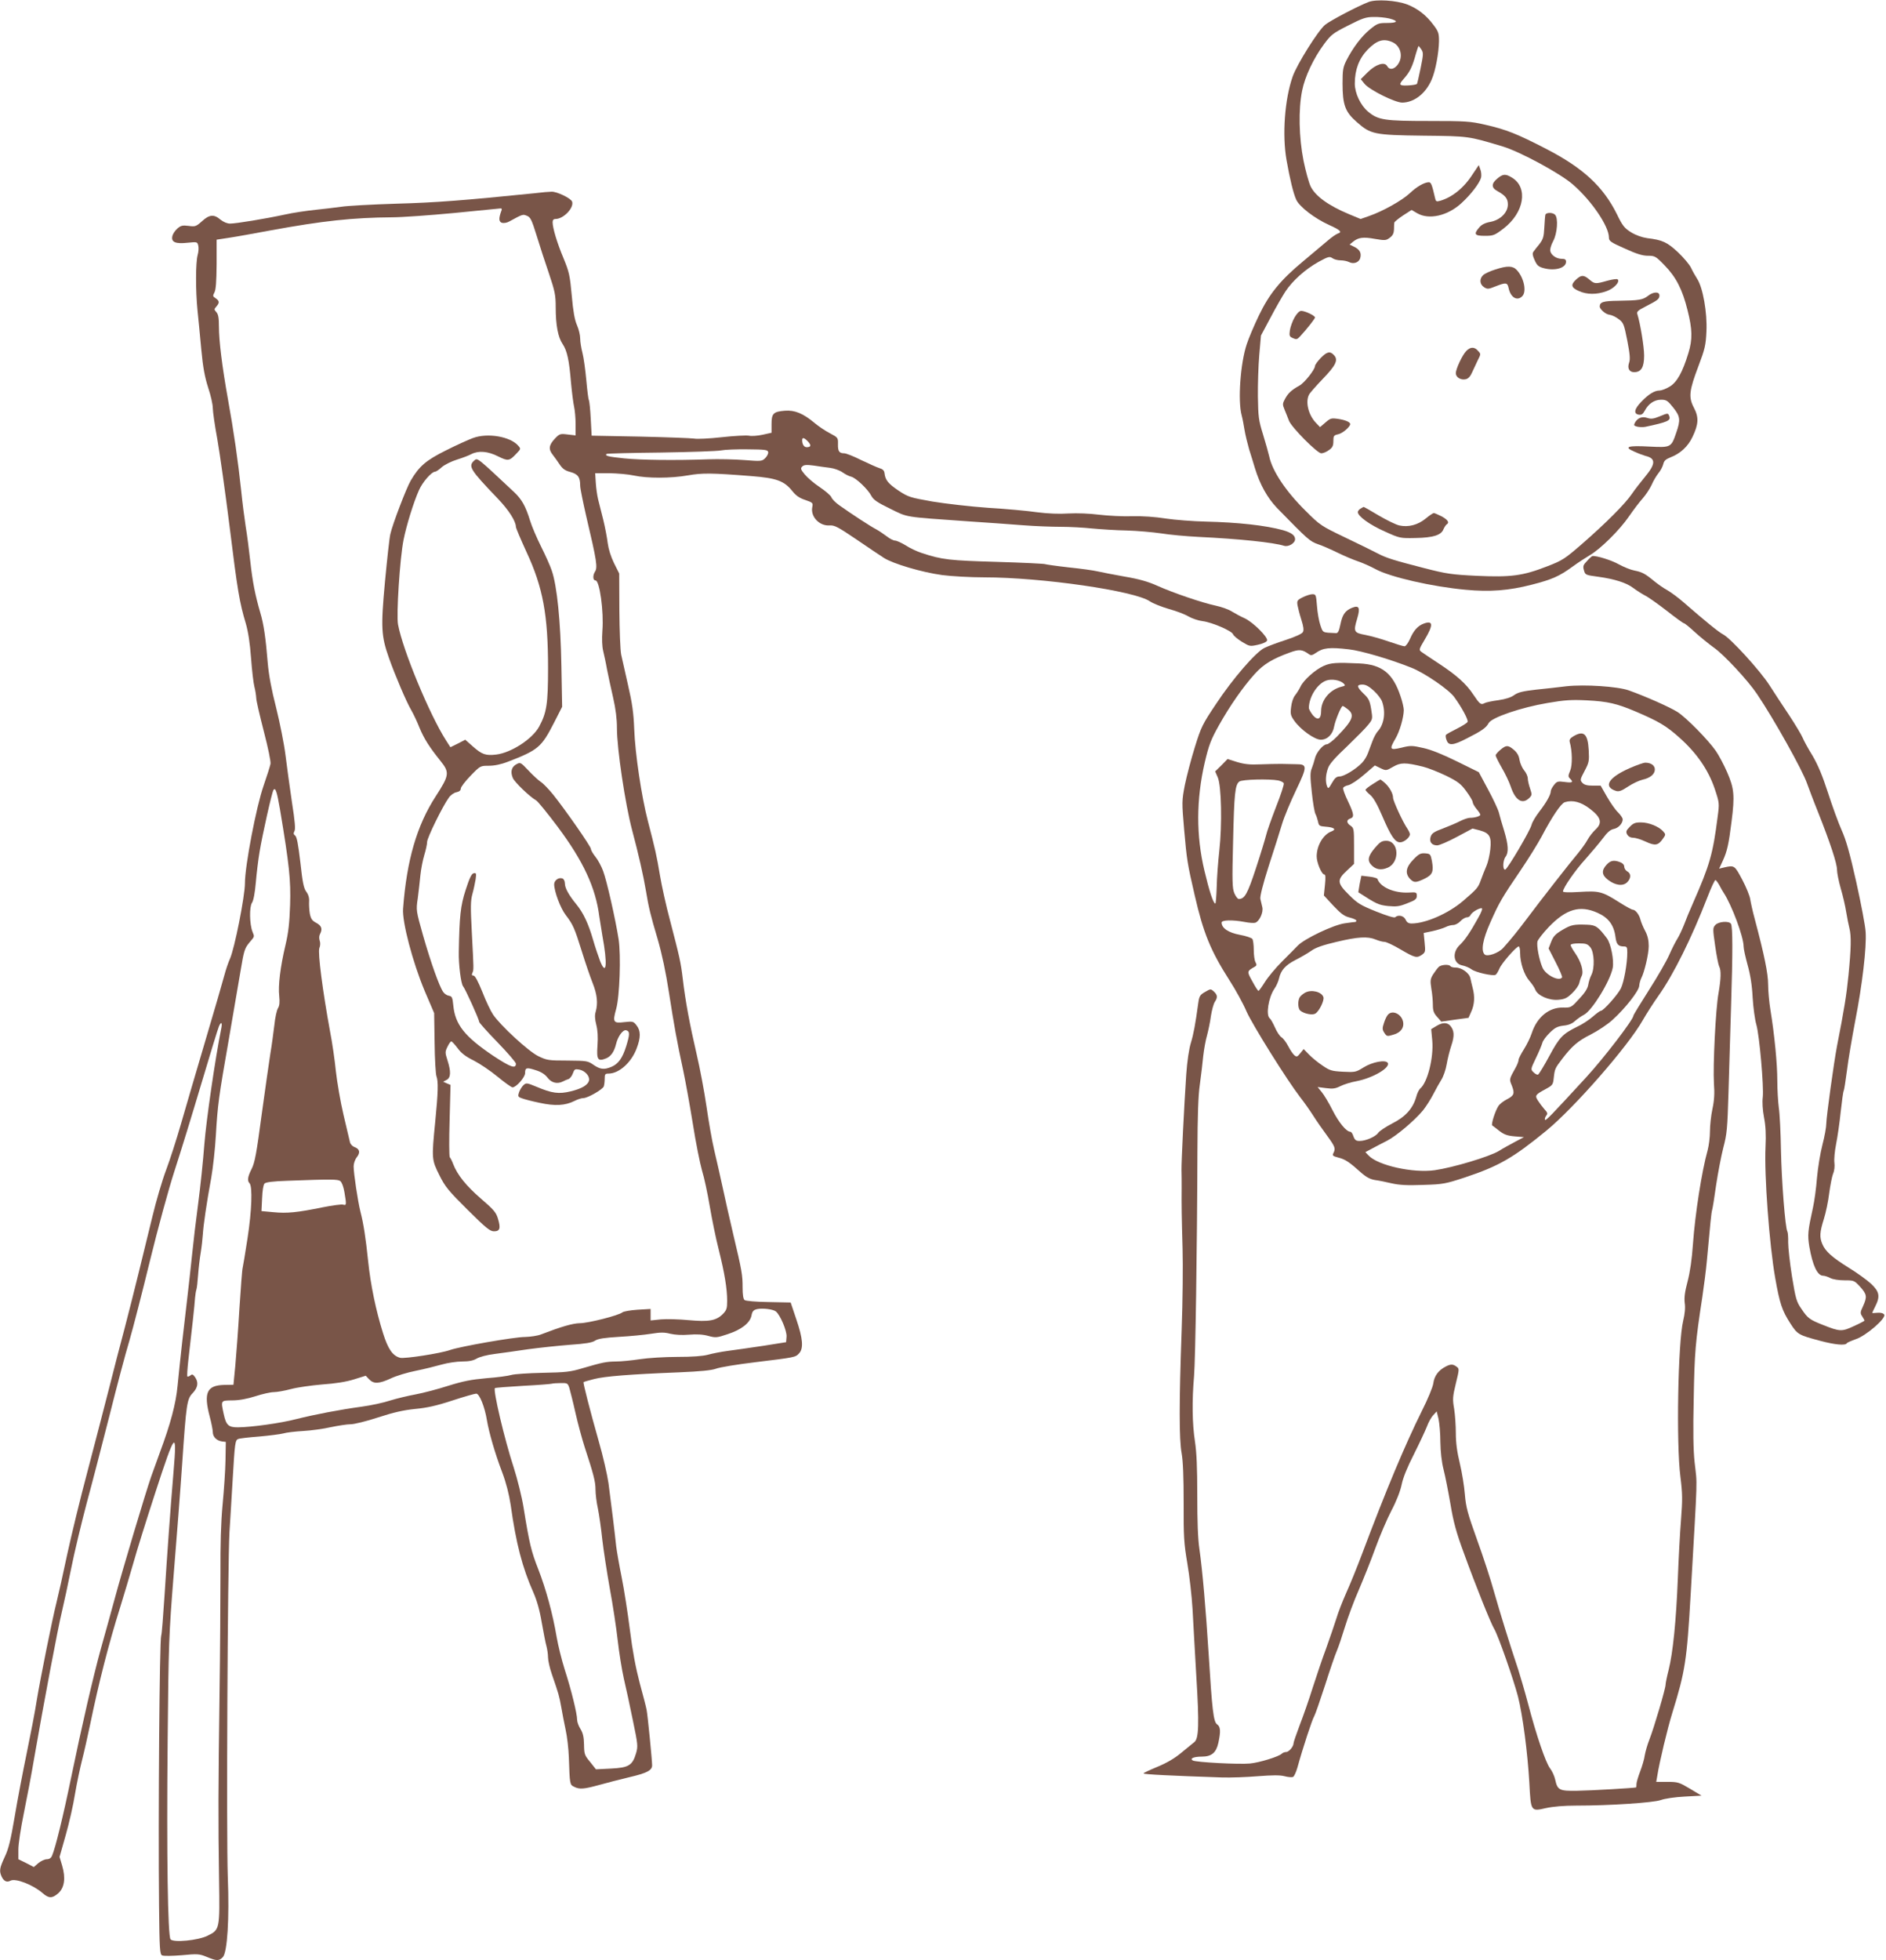
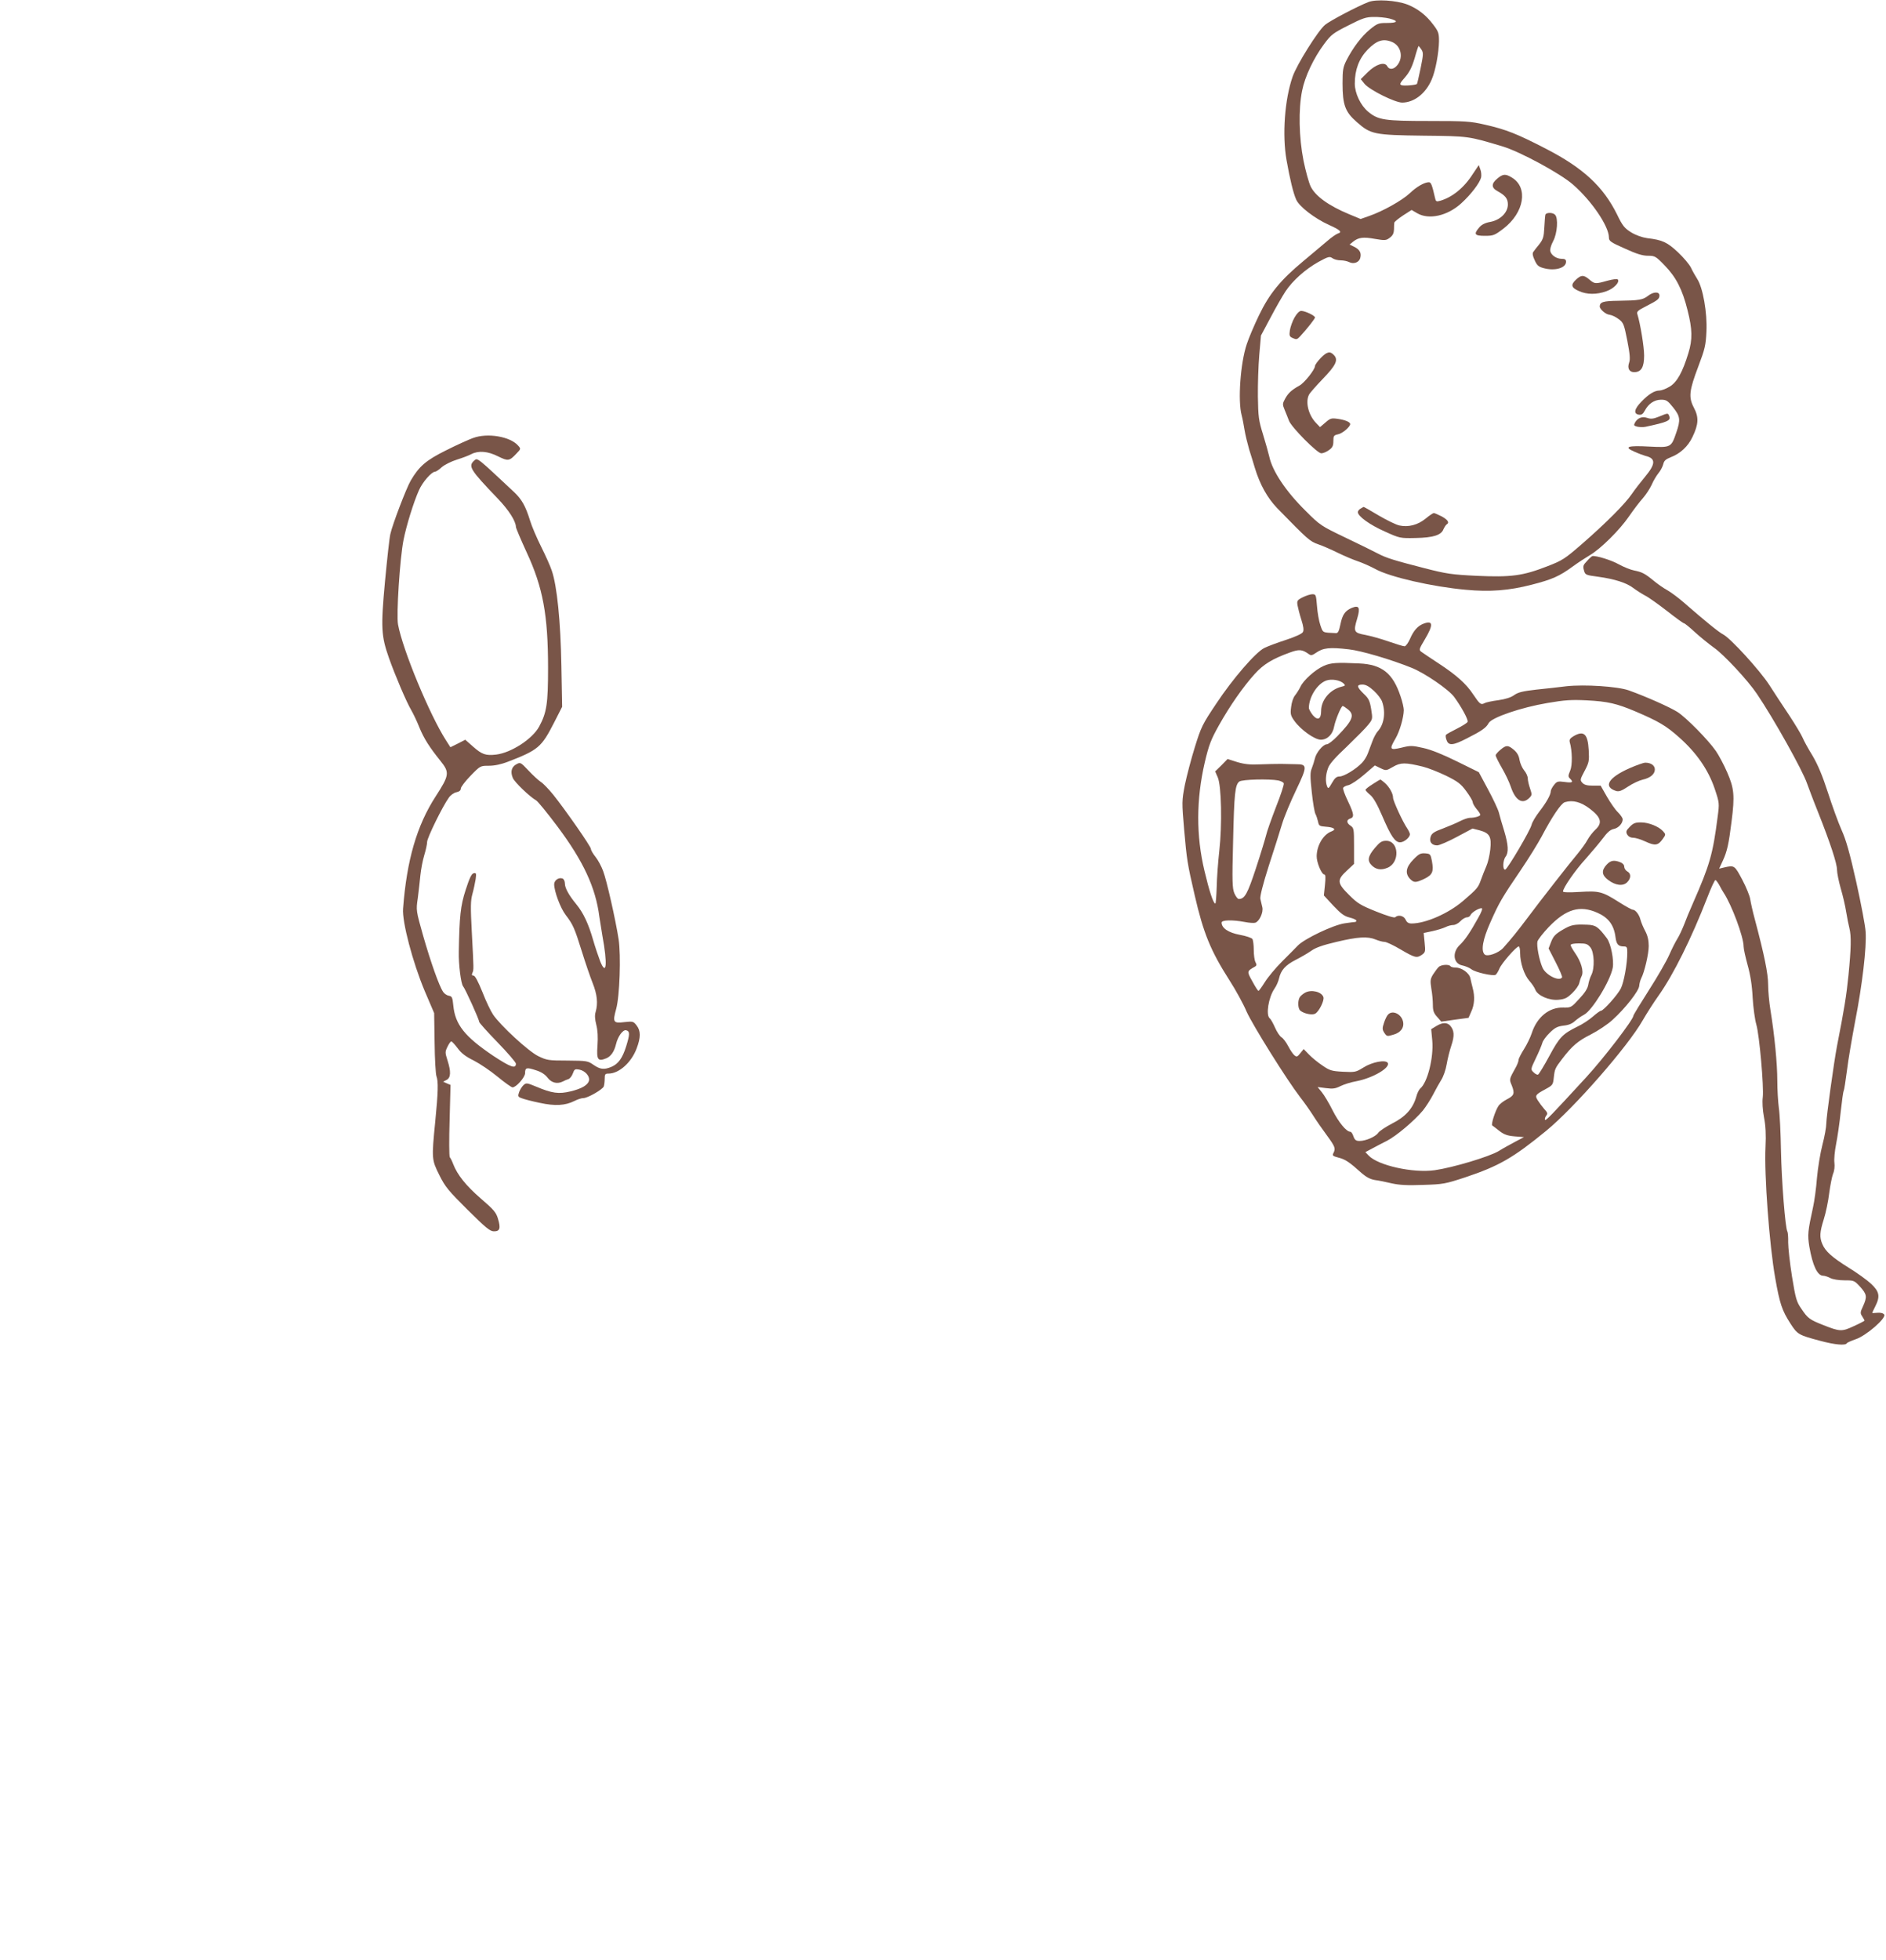
<svg xmlns="http://www.w3.org/2000/svg" version="1.0" width="1232pt" height="1280pt" viewBox="0 0 1232 1280" preserveAspectRatio="xMidYMid meet">
  <g transform="translate(0,1280) scale(0.1,-0.1)" fill="#795548" stroke="none">
    <path d="M8940 12787 c-73 -28 -251 -122 -284 -149 -46 -38 -184 -258 -212 -338 -52 -149 -69 -380 -40 -545 22 -124 44 -216 63 -258 20 -46 120 -123 215 -166 74 -33 88 -47 57 -56 -11 -4 -42 -25 -68 -48 -27 -23 -97 -82 -156 -131 -151 -125 -223 -214 -291 -355 -31 -64 -67 -149 -80 -189 -41 -122 -59 -369 -33 -464 6 -22 14 -66 19 -97 5 -31 19 -87 30 -126 12 -38 29 -92 37 -120 33 -109 82 -196 145 -262 201 -206 214 -218 269 -237 30 -10 88 -36 129 -56 41 -20 100 -45 130 -55 30 -10 82 -33 115 -51 95 -52 370 -115 590 -135 158 -15 283 -5 430 33 134 34 183 56 270 120 33 24 82 56 109 72 71 41 196 165 257 254 29 42 69 95 90 118 20 23 46 62 58 88 11 26 32 61 45 77 13 15 27 42 31 58 5 22 15 32 48 45 63 24 114 71 143 133 40 83 42 129 9 191 -36 69 -31 111 30 272 42 111 48 136 52 226 6 121 -23 287 -61 344 -12 19 -31 52 -40 72 -10 21 -48 66 -85 101 -70 65 -100 80 -201 92 -34 5 -74 19 -105 38 -43 27 -56 42 -92 117 -91 183 -221 303 -463 428 -192 99 -260 126 -400 158 -96 22 -127 24 -366 24 -289 0 -331 6 -396 60 -50 41 -88 121 -88 184 0 91 28 164 84 222 60 61 102 74 159 50 58 -24 76 -99 36 -150 -24 -31 -54 -34 -68 -7 -17 30 -75 11 -128 -42 l-44 -44 26 -32 c35 -40 198 -121 245 -121 78 1 153 59 192 150 25 56 47 176 48 252 0 51 -4 63 -36 105 -48 65 -105 108 -172 134 -72 27 -203 35 -252 16z m136 -108 c62 -16 55 -29 -16 -29 -55 0 -63 -3 -111 -42 -55 -45 -111 -119 -154 -203 -22 -44 -25 -63 -25 -149 0 -141 17 -187 93 -253 91 -80 112 -85 437 -89 295 -3 292 -3 515 -70 114 -34 378 -177 460 -249 123 -107 235 -273 235 -346 0 -23 11 -31 104 -72 76 -35 116 -47 151 -47 45 0 51 -3 109 -63 74 -76 116 -156 150 -294 31 -123 33 -189 5 -279 -38 -125 -75 -191 -123 -219 -23 -14 -53 -25 -65 -25 -33 0 -71 -23 -119 -73 -47 -48 -53 -80 -15 -85 16 -2 26 5 37 26 24 46 63 72 107 72 34 0 43 -6 79 -51 46 -58 49 -80 20 -164 -33 -97 -35 -98 -175 -91 -143 8 -171 -2 -99 -33 26 -12 59 -24 73 -28 68 -16 67 -52 -2 -135 -29 -35 -68 -85 -87 -113 -43 -64 -171 -192 -326 -327 -113 -98 -128 -108 -230 -147 -157 -61 -234 -71 -456 -61 -165 8 -199 13 -343 50 -198 51 -248 66 -305 96 -25 13 -119 60 -210 103 -161 77 -167 81 -261 175 -129 127 -218 260 -238 356 -6 25 -24 90 -41 145 -28 90 -31 114 -33 245 -1 80 3 202 9 272 l11 127 63 118 c34 65 78 141 97 170 47 71 130 145 216 193 64 35 73 37 91 24 11 -8 35 -14 54 -14 18 0 42 -5 54 -11 30 -16 67 -3 74 28 8 32 -4 54 -41 72 l-29 14 23 19 c35 28 67 32 143 18 65 -11 72 -11 97 8 19 14 26 29 27 53 0 19 1 39 2 45 1 6 27 27 57 47 l56 36 36 -21 c76 -45 198 -18 288 64 63 57 121 133 130 169 3 14 1 38 -5 53 l-10 28 -39 -58 c-57 -90 -134 -152 -213 -175 -25 -7 -29 -5 -34 19 -19 84 -26 102 -40 102 -29 0 -80 -29 -125 -72 -50 -47 -175 -117 -264 -148 l-57 -20 -77 32 c-132 55 -220 118 -250 182 -11 23 -32 98 -46 167 -30 152 -34 335 -9 457 18 92 75 212 144 305 46 62 59 71 158 121 92 47 115 55 165 55 32 1 78 -4 103 -10z m209 -202 c14 -22 13 -33 -5 -122 -11 -54 -22 -100 -24 -103 -8 -8 -86 -14 -101 -8 -14 5 -10 14 23 51 29 34 45 65 63 125 12 44 24 80 26 80 1 0 9 -11 18 -23z" />
    <path d="M9781 11634 c-40 -33 -40 -60 1 -82 51 -28 68 -49 68 -87 0 -53 -50 -102 -115 -114 -34 -6 -57 -18 -72 -36 -38 -44 -31 -55 36 -55 56 0 64 3 123 48 135 104 162 267 55 332 -42 26 -59 25 -96 -6z" />
    <path d="M10095 11398 c-2 -7 -5 -45 -7 -84 -3 -61 -8 -77 -33 -109 -17 -20 -34 -43 -39 -50 -7 -9 -4 -27 9 -54 15 -34 25 -43 59 -52 73 -20 146 1 146 42 0 14 -7 19 -28 19 -34 0 -68 22 -75 50 -3 12 5 40 19 66 27 50 34 150 12 172 -16 16 -58 15 -63 0z" />
-     <path d="M9767 11040 c-32 -10 -67 -26 -78 -36 -26 -24 -24 -60 5 -79 22 -14 28 -14 75 5 69 27 78 26 86 -12 13 -61 56 -86 89 -52 30 30 11 121 -36 171 -26 28 -62 29 -141 3z" />
-     <path d="M10296 10975 c-37 -34 -33 -53 17 -75 52 -24 117 -25 182 -1 48 17 89 60 72 77 -4 4 -34 0 -67 -9 -78 -22 -83 -22 -118 8 -37 31 -52 31 -86 0z" />
+     <path d="M10296 10975 c-37 -34 -33 -53 17 -75 52 -24 117 -25 182 -1 48 17 89 60 72 77 -4 4 -34 0 -67 -9 -78 -22 -83 -22 -118 8 -37 31 -52 31 -86 0" />
    <path d="M10765 10868 c-34 -26 -58 -30 -193 -32 -99 -1 -121 -8 -122 -37 0 -18 39 -52 63 -54 16 -2 43 -15 61 -29 31 -23 35 -33 56 -140 17 -87 20 -122 12 -144 -13 -37 1 -62 33 -62 46 0 65 32 65 108 0 58 -25 209 -44 270 -6 17 3 25 56 52 78 40 88 48 88 71 0 26 -40 25 -75 -3z" />
    <path d="M8457 10728 c-14 -24 -27 -61 -31 -84 -5 -37 -3 -42 20 -52 22 -10 28 -9 47 12 46 50 97 115 97 123 0 12 -65 43 -90 43 -12 0 -28 -16 -43 -42z" />
-     <path d="M9579 10509 c-26 -26 -69 -117 -69 -146 0 -27 33 -47 66 -39 16 4 30 20 40 44 9 20 26 56 37 79 21 41 21 42 2 62 -23 27 -49 27 -76 0z" />
    <path d="M8627 10462 c-20 -21 -37 -44 -37 -52 -1 -24 -69 -110 -102 -128 -51 -28 -73 -49 -93 -85 -18 -33 -18 -38 -3 -74 9 -21 21 -52 28 -70 16 -43 185 -213 211 -213 12 0 34 9 50 21 23 16 29 28 29 58 0 35 3 39 30 45 29 5 80 49 80 67 0 13 -32 27 -81 34 -42 6 -49 4 -81 -24 l-35 -30 -26 27 c-50 52 -71 137 -46 185 6 12 47 58 90 103 85 88 102 123 74 154 -26 29 -46 25 -88 -18z" />
    <path d="M10838 10080 c-37 -15 -53 -17 -77 -9 -34 12 -64 0 -81 -31 -9 -17 -7 -20 15 -26 14 -3 38 -4 53 -1 146 31 168 41 156 70 -8 21 -8 21 -66 -3z" />
    <path d="M8888 9479 c-10 -5 -18 -16 -18 -23 0 -27 78 -83 175 -126 99 -45 101 -45 202 -43 115 2 168 19 182 57 6 13 15 27 20 31 21 12 10 30 -31 53 -24 12 -47 22 -52 22 -5 0 -29 -16 -53 -36 -51 -42 -114 -58 -172 -45 -20 4 -80 33 -133 64 -53 32 -98 57 -100 57 -1 0 -11 -5 -20 -11z" />
-     <path d="M3500 11539 c-474 -48 -653 -62 -910 -69 -162 -5 -324 -14 -360 -20 -36 -5 -112 -14 -169 -20 -57 -6 -147 -19 -200 -31 -130 -28 -319 -59 -358 -59 -19 0 -43 10 -63 26 -42 36 -72 34 -121 -11 -38 -34 -44 -36 -87 -30 -40 5 -51 2 -73 -17 -15 -13 -30 -35 -33 -50 -9 -39 20 -52 100 -43 61 6 63 6 69 -18 4 -14 2 -42 -4 -63 -13 -48 -14 -226 -1 -359 6 -55 17 -171 25 -258 11 -118 23 -180 45 -249 17 -50 30 -109 30 -132 0 -22 13 -115 30 -206 16 -91 52 -347 80 -570 51 -415 65 -496 106 -632 15 -52 27 -128 34 -226 6 -81 16 -165 22 -187 6 -22 11 -56 12 -75 1 -19 24 -117 50 -218 27 -104 46 -195 43 -210 -3 -15 -23 -79 -45 -142 -48 -137 -122 -524 -122 -637 0 -85 -68 -428 -98 -494 -11 -24 -27 -72 -36 -106 -9 -35 -65 -228 -125 -430 -60 -203 -132 -448 -160 -546 -28 -97 -71 -231 -96 -297 -25 -66 -65 -202 -89 -302 -25 -101 -65 -266 -90 -368 -25 -102 -66 -264 -91 -360 -26 -96 -73 -278 -105 -405 -32 -126 -95 -367 -139 -535 -45 -168 -104 -411 -132 -540 -27 -129 -59 -270 -70 -314 -28 -111 -105 -494 -129 -639 -10 -67 -40 -221 -65 -342 -25 -121 -61 -308 -79 -417 -26 -153 -40 -211 -65 -263 -34 -73 -37 -92 -20 -129 14 -30 34 -39 58 -26 33 17 147 -27 209 -81 41 -36 63 -36 103 -1 40 36 49 99 25 180 l-17 57 40 141 c22 77 50 199 61 270 12 71 33 170 46 221 13 50 37 157 54 238 53 258 120 522 195 760 24 77 62 205 85 285 22 80 88 290 146 468 129 396 141 409 118 137 -22 -261 -42 -544 -59 -810 -9 -137 -18 -257 -22 -265 -11 -28 -20 -1171 -14 -1768 3 -278 5 -313 20 -320 9 -5 66 -4 128 1 104 10 115 9 164 -11 64 -27 81 -27 105 -1 29 32 43 250 32 524 -10 264 -1 2037 11 2250 5 83 15 238 21 345 14 239 16 257 37 264 9 4 71 11 137 16 67 6 137 15 156 20 19 6 78 13 130 16 52 3 134 14 181 25 48 10 106 19 129 19 24 0 105 20 181 45 101 33 164 47 241 55 76 7 140 21 243 55 76 25 147 45 156 45 21 0 56 -87 70 -175 14 -81 52 -214 100 -340 26 -69 44 -141 55 -212 35 -251 76 -409 149 -573 22 -50 41 -116 54 -195 12 -66 25 -136 31 -155 5 -19 10 -52 10 -72 0 -20 11 -70 25 -110 45 -130 48 -142 61 -213 6 -38 20 -106 29 -150 10 -44 19 -125 21 -180 6 -177 6 -178 34 -192 36 -18 63 -16 165 12 49 14 137 36 194 50 117 27 151 45 151 78 0 32 -29 327 -36 362 -3 17 -23 95 -45 175 -26 99 -47 209 -64 346 -14 110 -38 266 -54 345 -16 79 -32 171 -36 204 -7 70 -31 268 -50 410 -8 55 -36 179 -64 275 -56 197 -103 381 -99 385 2 2 32 11 68 20 69 18 229 31 555 44 142 6 213 13 243 24 23 9 138 28 255 42 262 32 263 32 287 58 30 32 25 96 -18 222 l-37 110 -144 3 c-83 1 -150 7 -157 13 -9 7 -13 36 -13 82 0 82 -4 107 -61 347 -23 96 -54 236 -70 310 -16 74 -41 184 -55 243 -14 59 -36 186 -50 283 -14 96 -43 251 -65 344 -43 185 -73 343 -90 490 -13 108 -20 138 -83 380 -26 96 -55 229 -66 295 -21 127 -31 170 -79 355 -41 158 -83 437 -89 600 -4 104 -13 169 -40 285 -19 83 -39 173 -45 200 -6 28 -11 158 -12 290 l-1 240 -34 68 c-21 43 -36 92 -41 130 -4 34 -17 103 -29 152 -13 50 -28 110 -34 135 -6 25 -13 73 -15 108 l-4 62 94 0 c51 -1 122 -7 158 -15 87 -19 244 -19 355 1 92 16 151 16 415 -5 163 -13 213 -31 267 -99 23 -29 47 -45 84 -57 49 -17 51 -19 45 -47 -12 -62 47 -124 114 -119 32 2 54 -10 174 -91 75 -51 156 -106 180 -121 59 -38 248 -94 380 -112 61 -8 184 -15 275 -15 374 0 985 -88 1083 -157 21 -14 77 -36 125 -50 48 -13 105 -35 128 -49 23 -13 64 -27 91 -30 63 -8 192 -64 199 -86 3 -9 29 -31 58 -49 50 -30 52 -31 105 -19 29 6 56 18 59 27 8 21 -92 121 -147 146 -25 11 -62 31 -83 44 -20 13 -67 30 -105 38 -89 19 -280 84 -382 130 -60 27 -119 44 -214 60 -72 13 -151 28 -176 34 -25 6 -110 18 -189 26 -80 9 -149 19 -153 21 -5 3 -147 10 -316 15 -311 9 -358 14 -491 58 -31 10 -78 32 -105 50 -28 17 -59 31 -69 31 -11 0 -36 13 -56 29 -20 15 -51 36 -68 45 -34 17 -167 104 -241 157 -24 17 -47 40 -51 52 -4 11 -39 41 -76 66 -38 25 -82 63 -99 84 -26 32 -28 39 -15 51 11 11 28 12 74 6 33 -5 81 -12 107 -15 26 -3 62 -16 81 -29 18 -13 44 -26 58 -29 31 -8 109 -82 131 -125 14 -26 39 -43 123 -84 119 -58 82 -52 505 -82 124 -8 288 -20 365 -26 77 -6 187 -10 245 -10 58 0 150 -5 205 -11 55 -5 156 -12 225 -13 69 -2 170 -11 225 -19 55 -9 165 -19 245 -23 269 -13 487 -36 558 -58 29 -9 72 17 72 43 0 25 -24 43 -79 59 -113 31 -291 51 -506 56 -82 2 -199 11 -260 20 -69 11 -151 17 -220 15 -60 -2 -157 3 -215 10 -64 8 -142 11 -200 8 -61 -4 -134 -1 -205 8 -60 9 -204 22 -320 29 -115 8 -279 27 -364 41 -146 26 -157 29 -221 71 -68 46 -87 69 -92 114 -2 18 -12 27 -33 33 -16 5 -70 29 -120 53 -49 25 -99 44 -110 44 -33 0 -42 13 -41 59 1 43 0 44 -53 72 -29 15 -74 45 -100 67 -75 63 -130 85 -194 80 -75 -6 -87 -18 -87 -87 l0 -57 -59 -13 c-32 -7 -73 -10 -89 -6 -17 3 -96 -1 -177 -10 -80 -9 -161 -13 -181 -9 -19 3 -178 9 -352 13 l-317 6 -6 111 c-3 61 -9 115 -12 121 -4 6 -11 65 -17 131 -6 66 -17 146 -25 177 -8 31 -15 73 -15 95 0 21 -9 60 -21 87 -15 34 -25 90 -34 193 -12 132 -17 154 -54 244 -42 100 -71 197 -71 235 0 14 6 21 19 21 53 0 123 75 108 114 -9 22 -101 66 -134 64 -15 0 -62 -4 -103 -9z m-225 -116 c-18 -49 -17 -71 4 -78 12 -3 33 0 48 9 88 48 88 48 115 37 23 -9 31 -25 63 -128 20 -65 56 -177 81 -249 39 -116 44 -141 44 -221 0 -115 15 -195 45 -239 29 -43 43 -104 55 -253 6 -64 15 -134 20 -156 5 -22 10 -73 10 -114 l0 -74 -52 6 c-49 6 -53 5 -85 -29 -38 -41 -41 -68 -12 -104 11 -14 31 -42 45 -63 19 -28 35 -40 70 -49 50 -14 64 -34 64 -90 0 -17 18 -105 39 -197 70 -296 76 -337 57 -365 -15 -24 -13 -56 4 -56 27 0 55 -204 45 -328 -4 -55 -2 -103 5 -132 6 -25 18 -79 25 -120 8 -41 26 -124 40 -185 17 -74 25 -139 25 -200 0 -134 54 -495 99 -665 42 -157 74 -298 91 -400 17 -103 29 -155 76 -312 28 -97 53 -214 74 -350 33 -212 51 -314 94 -513 14 -66 42 -221 62 -344 19 -122 47 -260 60 -305 14 -44 36 -148 50 -231 14 -82 40 -211 59 -285 39 -156 55 -256 55 -335 0 -49 -4 -60 -28 -85 -44 -44 -92 -52 -224 -40 -62 6 -143 8 -180 5 l-68 -7 0 37 0 38 -85 -5 c-47 -3 -91 -11 -99 -17 -23 -20 -224 -71 -279 -71 -47 -1 -122 -23 -252 -73 -22 -9 -70 -16 -106 -17 -70 0 -423 -62 -489 -85 -61 -22 -296 -58 -326 -51 -49 13 -79 56 -112 161 -47 150 -81 315 -97 468 -16 154 -30 246 -51 327 -17 69 -44 249 -44 294 0 19 9 45 21 60 24 31 19 53 -15 66 -14 5 -28 20 -30 32 -3 13 -22 93 -42 178 -20 85 -42 214 -50 285 -7 72 -24 189 -38 260 -48 262 -81 514 -70 544 7 16 7 37 2 50 -4 13 -4 30 2 41 18 34 11 55 -24 74 -27 14 -35 26 -42 59 -4 23 -6 59 -5 79 2 24 -4 46 -18 65 -17 22 -25 62 -39 192 -14 118 -23 167 -34 175 -11 8 -12 15 -5 28 8 12 4 63 -16 190 -14 95 -33 233 -42 306 -9 74 -37 213 -61 310 -31 120 -48 214 -55 292 -13 162 -26 254 -49 330 -33 114 -50 198 -65 334 -8 73 -21 175 -30 227 -8 52 -22 159 -30 239 -20 188 -48 384 -86 593 -38 213 -59 381 -59 476 0 55 -4 79 -17 93 -15 17 -15 19 0 36 22 25 21 37 -4 54 -20 13 -20 16 -8 39 9 17 13 69 14 184 l0 160 85 13 c47 7 168 29 270 48 339 62 534 83 793 85 61 0 243 13 402 28 160 16 296 29 304 30 9 1 11 -5 6 -16z m2003 -1506 c23 -25 20 -37 -9 -37 -17 0 -29 19 -29 46 0 20 13 17 38 -9z m-260 -69 c2 -9 -7 -27 -19 -39 -21 -21 -26 -22 -138 -13 -64 5 -168 7 -231 5 -219 -8 -446 -5 -553 6 -104 11 -127 16 -115 29 3 3 163 7 354 9 192 3 369 9 394 14 25 5 103 8 175 7 113 -1 130 -3 133 -18z m-3189 -2333 c61 -365 71 -461 66 -623 -4 -119 -11 -182 -30 -262 -34 -143 -49 -267 -41 -334 4 -41 2 -62 -8 -79 -8 -12 -19 -62 -24 -112 -6 -49 -17 -133 -26 -185 -8 -52 -34 -232 -57 -400 -33 -250 -45 -313 -65 -352 -26 -51 -30 -78 -14 -94 20 -20 15 -178 -13 -359 -15 -99 -30 -186 -32 -194 -3 -7 -12 -126 -21 -265 -8 -138 -21 -307 -27 -374 l-12 -124 -62 -1 c-112 -3 -134 -51 -93 -207 11 -41 20 -87 20 -101 0 -31 25 -56 60 -61 l25 -3 -2 -120 c-1 -66 -10 -196 -19 -290 -11 -118 -15 -257 -14 -455 0 -157 -2 -512 -6 -790 -8 -594 -9 -814 -3 -1200 5 -329 5 -330 -76 -370 -61 -30 -222 -46 -241 -23 -18 21 -26 550 -19 1287 6 654 8 697 40 1101 19 231 44 554 55 718 27 394 31 422 69 461 34 36 39 70 15 104 -13 18 -19 21 -30 11 -8 -6 -17 -9 -20 -7 -3 3 0 50 6 104 22 188 42 369 44 409 2 22 6 47 9 55 3 8 8 51 11 95 3 44 11 109 17 145 6 36 12 90 14 120 4 63 24 202 55 370 11 63 25 187 30 276 12 201 18 247 85 629 29 171 64 373 77 449 21 127 26 143 55 179 38 45 36 38 22 74 -19 49 -21 161 -3 188 10 15 19 64 25 132 5 59 16 151 25 203 18 109 80 386 90 401 13 21 23 -9 43 -126z m-383 -1427 c-41 -204 -98 -598 -111 -758 -8 -107 -26 -280 -40 -385 -14 -104 -32 -255 -40 -335 -8 -80 -24 -221 -35 -315 -21 -174 -40 -343 -60 -543 -11 -118 -46 -249 -116 -437 -20 -55 -45 -125 -56 -155 -36 -103 -189 -614 -239 -800 -28 -102 -68 -248 -90 -325 -49 -177 -124 -501 -195 -845 -51 -248 -102 -456 -124 -507 -6 -15 -18 -23 -34 -23 -13 0 -38 -11 -55 -25 l-30 -26 -50 26 -51 25 0 64 c0 36 16 140 35 233 19 92 51 260 70 373 59 340 153 839 179 945 13 55 41 183 61 284 20 101 66 292 101 425 36 132 103 392 150 576 46 184 104 403 129 485 24 83 85 319 135 525 51 208 122 468 160 585 38 116 116 370 174 565 58 195 110 365 116 378 14 33 23 27 16 -10z m777 -1000 c10 -8 21 -37 27 -73 14 -82 13 -87 -8 -81 -10 4 -72 -5 -138 -18 -162 -33 -229 -40 -319 -31 l-77 7 4 83 c2 51 8 89 16 97 9 9 57 15 150 18 291 11 328 10 345 -2z m2845 -851 c29 -23 73 -128 70 -165 l-3 -36 -145 -23 c-80 -12 -183 -27 -230 -33 -47 -6 -108 -18 -136 -26 -34 -9 -101 -14 -200 -14 -82 0 -192 -7 -244 -15 -52 -8 -122 -15 -155 -15 -66 -1 -86 -5 -220 -44 -79 -24 -110 -27 -260 -30 -93 -2 -186 -8 -205 -14 -19 -6 -92 -16 -161 -21 -101 -9 -152 -19 -252 -50 -68 -22 -164 -47 -213 -56 -49 -9 -124 -27 -166 -40 -42 -14 -125 -32 -185 -40 -146 -20 -307 -51 -427 -81 -103 -27 -293 -53 -382 -54 -62 0 -77 14 -93 88 -19 89 -20 87 57 88 43 0 97 10 150 27 46 15 100 27 121 27 20 0 71 9 112 20 41 11 133 24 204 30 86 6 156 17 207 33 l77 24 22 -23 c30 -32 65 -30 141 5 35 17 108 39 163 50 55 11 131 30 170 41 38 11 99 20 134 20 45 0 73 6 95 19 18 11 67 24 116 30 47 6 146 20 220 31 74 10 197 23 273 29 102 7 145 14 164 27 20 13 60 19 158 25 71 4 165 13 208 20 62 10 87 10 126 0 30 -7 76 -10 122 -6 50 4 91 2 126 -8 48 -13 56 -12 125 11 90 29 147 73 157 122 5 28 13 36 36 42 37 8 105 -1 123 -15z m-1349 -499 c5 -18 24 -91 40 -163 16 -71 43 -170 59 -220 59 -180 72 -229 72 -281 0 -29 7 -86 16 -126 8 -40 21 -129 28 -198 8 -69 30 -213 49 -320 20 -107 43 -260 52 -340 9 -80 27 -192 40 -250 14 -58 40 -180 59 -273 33 -158 34 -170 21 -215 -24 -80 -48 -94 -163 -100 l-99 -5 -38 48 c-37 44 -39 52 -40 114 -1 49 -7 75 -23 101 -12 19 -22 46 -22 60 0 40 -38 195 -80 325 -21 66 -45 164 -54 217 -25 149 -69 311 -120 442 -46 117 -58 167 -96 403 -11 68 -40 185 -64 260 -61 186 -136 506 -123 519 2 3 85 9 183 15 99 5 184 12 189 14 6 2 31 4 57 4 44 1 47 -1 57 -31z" />
    <path d="M3090 9940 c-30 -11 -110 -47 -177 -81 -129 -64 -175 -103 -230 -197 -28 -48 -119 -285 -133 -349 -6 -23 -21 -162 -35 -309 -28 -303 -25 -356 26 -501 40 -113 114 -287 146 -341 14 -24 38 -75 53 -113 30 -73 67 -130 137 -217 61 -76 59 -93 -31 -232 -123 -190 -189 -416 -213 -733 -7 -86 63 -351 141 -537 l62 -145 3 -194 c1 -107 7 -205 12 -218 13 -35 11 -105 -8 -298 -24 -242 -23 -248 27 -348 37 -75 59 -102 184 -226 121 -120 147 -141 173 -141 38 0 45 19 26 82 -12 41 -27 59 -112 132 -96 83 -154 155 -181 226 -7 19 -17 39 -22 44 -4 6 -5 114 -1 241 l6 231 -24 10 -24 11 23 12 c27 15 29 53 5 128 -16 50 -16 55 0 88 9 19 20 35 25 35 5 0 23 -20 42 -45 24 -33 54 -55 105 -80 39 -20 109 -67 155 -105 47 -39 91 -70 98 -70 24 0 82 66 82 93 0 36 9 39 70 19 36 -11 60 -27 77 -49 26 -34 64 -43 101 -24 9 5 25 12 35 15 10 3 23 20 29 37 10 28 14 30 42 25 37 -7 68 -41 64 -69 -5 -30 -45 -55 -120 -73 -78 -19 -122 -13 -226 31 -60 25 -65 25 -82 10 -10 -9 -23 -30 -29 -46 -9 -27 -8 -31 17 -40 15 -6 68 -20 117 -30 101 -22 167 -18 227 12 21 11 47 19 59 19 28 0 125 56 133 76 3 9 6 31 6 50 0 30 3 34 25 34 69 0 150 73 184 165 27 71 27 115 -1 150 -20 26 -24 27 -80 21 -72 -9 -77 0 -53 86 23 83 32 349 16 455 -20 129 -78 385 -101 445 -11 31 -34 73 -50 93 -17 21 -30 44 -30 52 0 16 -169 258 -247 355 -29 36 -66 74 -81 83 -15 10 -51 43 -80 74 -52 55 -53 55 -80 40 -31 -17 -39 -49 -22 -89 11 -27 111 -123 152 -146 11 -6 73 -82 139 -170 170 -227 250 -400 274 -589 4 -27 13 -84 20 -125 34 -183 27 -268 -14 -168 -11 29 -33 93 -47 142 -30 104 -63 175 -109 231 -50 61 -75 107 -75 136 0 15 -7 30 -16 33 -24 9 -54 -12 -54 -38 0 -46 41 -156 75 -200 48 -63 58 -85 105 -236 23 -74 55 -168 71 -208 30 -75 36 -133 20 -189 -7 -22 -5 -48 4 -84 9 -35 12 -79 8 -135 -7 -94 2 -107 58 -84 30 13 51 43 63 92 12 51 45 96 66 91 25 -7 25 -25 0 -106 -24 -76 -51 -114 -96 -133 -48 -20 -73 -17 -117 13 -37 26 -44 27 -170 28 -125 0 -135 2 -191 29 -64 31 -247 200 -295 271 -15 22 -47 88 -70 148 -28 69 -48 107 -58 107 -11 0 -13 5 -7 18 9 21 9 17 -4 265 -9 167 -8 207 4 250 8 29 17 72 21 96 5 38 4 43 -13 39 -13 -2 -27 -30 -52 -108 -34 -104 -41 -173 -45 -405 -2 -80 14 -209 28 -225 15 -18 105 -217 105 -232 0 -6 54 -66 120 -134 66 -68 120 -131 120 -139 0 -36 -34 -24 -148 51 -187 126 -249 204 -261 329 -5 52 -9 60 -28 63 -13 2 -30 13 -38 25 -26 37 -81 193 -131 367 -46 164 -47 165 -35 245 6 44 13 112 17 150 4 39 15 97 25 130 10 33 19 72 19 88 0 26 100 231 142 289 11 16 33 32 49 35 19 4 29 12 29 24 0 10 29 48 64 84 63 65 64 65 119 65 37 0 80 9 124 26 200 77 220 95 303 257 l52 102 -5 270 c-5 284 -28 520 -63 620 -9 28 -40 97 -69 155 -29 58 -62 135 -73 172 -29 94 -54 138 -104 185 -240 225 -239 225 -259 207 -43 -38 -30 -59 153 -250 71 -74 117 -146 118 -184 0 -8 32 -83 70 -166 107 -230 140 -411 140 -756 0 -234 -9 -291 -58 -382 -44 -81 -182 -171 -281 -183 -69 -8 -93 1 -151 52 l-51 45 -48 -25 -49 -24 -30 47 c-106 166 -281 587 -312 754 -12 61 12 434 36 553 18 91 65 245 101 325 23 52 82 120 105 120 6 0 26 13 44 30 19 16 63 38 99 49 35 11 78 27 94 36 47 24 108 19 175 -15 65 -32 73 -31 120 19 29 30 29 31 10 52 -52 59 -200 84 -294 49z" />
    <path d="M10367 9137 c-25 -26 -28 -34 -20 -61 8 -30 11 -31 93 -42 109 -15 186 -40 230 -74 20 -15 53 -36 75 -48 23 -11 87 -57 144 -101 57 -45 107 -81 112 -81 4 0 37 -26 71 -58 35 -32 91 -77 124 -101 63 -43 223 -215 281 -302 111 -164 299 -501 327 -584 10 -27 41 -111 71 -185 81 -204 125 -338 125 -379 0 -20 11 -75 24 -121 14 -47 30 -116 36 -155 6 -38 16 -86 21 -106 13 -51 11 -133 -6 -306 -13 -131 -28 -224 -75 -463 -20 -104 -70 -465 -70 -506 0 -23 -11 -85 -25 -138 -14 -53 -30 -151 -36 -218 -5 -67 -17 -152 -25 -188 -35 -160 -37 -182 -25 -259 22 -126 53 -191 91 -191 10 0 31 -7 46 -15 17 -9 56 -15 93 -15 62 0 64 -1 102 -42 44 -49 47 -65 19 -127 -19 -40 -19 -46 -5 -67 8 -13 15 -25 15 -27 0 -2 -32 -19 -70 -36 -79 -37 -91 -36 -200 7 -89 35 -101 44 -142 105 -33 47 -38 66 -62 212 -14 88 -25 188 -25 222 1 34 -2 66 -5 71 -14 22 -38 329 -42 528 -2 116 -8 242 -14 280 -5 38 -10 118 -10 178 0 110 -18 297 -45 462 -8 49 -15 124 -15 165 0 72 -25 194 -87 427 -14 51 -27 111 -30 131 -3 21 -26 78 -52 127 -50 94 -51 95 -118 80 l-33 -8 25 54 c27 59 38 107 56 253 22 171 17 217 -28 321 -22 51 -56 114 -74 140 -49 71 -193 218 -251 255 -47 30 -203 100 -318 141 -73 26 -289 40 -408 27 -48 -6 -137 -16 -197 -22 -87 -10 -117 -17 -143 -35 -21 -16 -57 -27 -104 -34 -40 -5 -81 -14 -90 -19 -24 -13 -31 -8 -74 56 -46 70 -110 127 -226 203 -51 34 -102 67 -112 75 -18 13 -18 16 22 83 56 94 54 125 -8 102 -38 -14 -66 -45 -89 -99 -12 -27 -28 -49 -36 -49 -8 0 -54 14 -103 31 -48 17 -116 36 -152 43 -77 14 -80 22 -54 108 21 71 12 88 -35 69 -45 -19 -62 -45 -75 -108 -9 -44 -16 -58 -29 -57 -91 4 -84 1 -102 52 -9 26 -19 82 -22 125 -6 73 -7 77 -30 77 -13 0 -41 -9 -63 -20 -36 -18 -39 -23 -34 -53 3 -17 14 -60 25 -94 14 -44 17 -68 10 -80 -5 -11 -49 -31 -113 -52 -56 -18 -119 -42 -139 -52 -57 -28 -207 -202 -313 -362 -92 -137 -100 -154 -141 -286 -24 -77 -53 -188 -65 -246 -20 -104 -20 -113 -5 -289 18 -204 21 -223 69 -431 57 -248 104 -363 228 -557 40 -62 90 -153 111 -203 41 -91 263 -446 350 -559 26 -33 64 -87 85 -120 20 -32 61 -91 90 -130 54 -74 58 -85 42 -116 -8 -15 -4 -19 34 -29 44 -11 71 -29 152 -102 29 -25 55 -39 85 -44 24 -3 74 -13 111 -22 50 -11 101 -14 205 -10 131 4 145 7 273 49 222 74 315 128 530 304 183 150 534 551 631 722 24 42 70 114 102 159 99 139 217 378 320 643 24 63 48 114 53 114 4 -1 16 -17 26 -35 10 -19 22 -41 28 -49 52 -79 130 -287 130 -351 0 -15 12 -69 26 -120 18 -64 29 -132 33 -214 4 -66 15 -145 24 -175 20 -68 50 -407 42 -475 -4 -30 -1 -83 8 -130 11 -56 14 -114 10 -194 -9 -183 25 -639 63 -854 30 -171 45 -214 99 -298 47 -73 53 -76 195 -114 97 -26 165 -32 174 -16 3 5 29 16 57 26 69 22 205 141 187 162 -7 9 -24 13 -45 11 -18 -2 -33 -2 -33 -1 0 2 9 21 20 43 33 65 27 96 -27 147 -27 25 -92 72 -146 105 -109 68 -153 107 -173 155 -19 45 -17 77 10 163 13 41 29 117 35 169 7 51 18 108 25 126 9 20 12 50 9 73 -3 22 2 76 11 121 9 45 23 140 30 210 8 71 16 133 20 139 3 5 12 64 21 132 8 68 33 213 54 324 46 234 75 481 68 581 -2 39 -30 185 -61 325 -43 192 -67 276 -96 340 -21 47 -61 157 -89 244 -37 114 -66 182 -101 242 -28 45 -57 98 -65 118 -8 19 -47 84 -87 145 -40 60 -99 149 -130 198 -62 96 -252 304 -301 330 -28 14 -118 87 -259 210 -32 28 -80 64 -106 79 -26 14 -67 43 -92 64 -56 46 -75 55 -125 65 -22 4 -67 22 -100 40 -50 28 -148 58 -173 54 -4 -1 -20 -15 -35 -32z m-1555 -577 c80 -9 271 -65 408 -120 86 -34 245 -143 280 -192 49 -67 92 -148 87 -161 -2 -7 -34 -27 -70 -45 -36 -18 -69 -36 -72 -41 -3 -5 -1 -21 5 -35 13 -36 42 -34 131 12 99 50 127 70 143 100 19 37 213 103 386 132 111 19 155 22 255 17 138 -7 196 -21 315 -71 155 -66 204 -95 289 -171 113 -100 190 -211 232 -335 31 -93 31 -95 19 -185 -31 -242 -51 -312 -160 -560 -22 -49 -49 -115 -60 -145 -12 -30 -31 -71 -43 -90 -12 -19 -36 -66 -53 -105 -17 -39 -76 -142 -132 -229 -56 -88 -102 -163 -102 -168 0 -25 -193 -277 -310 -404 -230 -250 -264 -286 -268 -275 -2 6 2 18 9 27 10 12 8 20 -13 42 -13 15 -32 40 -42 56 -21 33 -17 38 51 75 46 25 48 28 53 76 6 54 8 60 54 120 64 84 103 118 187 160 47 24 112 67 143 96 84 76 172 189 174 222 1 15 7 37 13 49 21 40 49 159 49 211 0 37 -7 68 -23 98 -13 24 -27 58 -31 74 -8 33 -33 65 -50 65 -7 0 -47 22 -91 50 -109 69 -129 74 -257 66 -67 -4 -108 -3 -108 3 0 23 80 139 149 214 40 45 91 106 113 135 27 37 48 55 69 59 31 6 59 36 59 63 0 9 -14 29 -31 46 -17 16 -49 62 -72 102 l-41 72 -51 0 c-38 0 -56 5 -69 19 -15 17 -15 21 15 77 29 55 31 65 27 136 -6 107 -32 130 -99 91 -22 -13 -29 -23 -25 -38 17 -59 18 -152 3 -187 -14 -33 -14 -40 -1 -52 24 -24 16 -29 -35 -22 -45 6 -51 4 -70 -20 -12 -15 -21 -33 -21 -41 0 -22 -29 -74 -75 -133 -23 -30 -46 -68 -50 -85 -9 -38 -156 -287 -172 -293 -18 -5 -17 59 2 84 21 28 18 77 -9 168 -14 45 -30 99 -35 121 -6 22 -38 90 -71 151 l-60 112 -142 70 c-93 46 -170 77 -221 88 -71 16 -83 17 -142 2 -77 -18 -81 -12 -39 60 27 46 53 135 54 185 0 15 -9 56 -21 90 -50 151 -121 208 -269 215 -147 7 -186 5 -233 -16 -55 -24 -133 -94 -152 -136 -8 -17 -24 -42 -35 -56 -12 -14 -23 -47 -26 -77 -6 -46 -3 -56 22 -91 42 -58 132 -122 172 -122 43 0 78 35 87 86 8 42 46 134 56 134 4 0 18 -9 33 -21 47 -37 34 -71 -68 -176 -28 -29 -59 -53 -69 -53 -24 0 -70 -55 -78 -94 -4 -17 -13 -45 -20 -63 -11 -26 -11 -54 0 -155 7 -68 18 -132 24 -143 6 -11 13 -33 17 -50 5 -27 10 -30 50 -33 56 -4 72 -18 37 -31 -53 -20 -95 -91 -96 -161 -1 -40 32 -120 50 -120 8 0 9 -20 4 -69 l-7 -68 62 -67 c49 -52 72 -69 106 -77 24 -6 44 -15 44 -20 0 -5 -3 -9 -7 -9 -5 0 -36 -4 -70 -9 -74 -11 -261 -100 -305 -145 -16 -17 -63 -64 -104 -105 -41 -41 -91 -101 -111 -133 -20 -32 -39 -58 -42 -58 -4 0 -22 28 -40 62 -37 66 -37 66 18 97 10 6 11 13 2 29 -6 11 -11 47 -11 79 0 32 -4 64 -9 72 -5 7 -42 20 -82 27 -75 14 -119 44 -119 80 0 17 70 19 150 4 30 -6 61 -8 70 -5 27 9 54 68 46 101 -4 16 -10 41 -13 55 -3 16 17 96 55 215 34 104 73 227 87 274 14 47 56 147 92 222 74 155 74 168 -1 168 -22 0 -66 1 -96 2 -30 0 -93 -1 -140 -3 -64 -3 -101 1 -148 15 l-63 20 -40 -41 -41 -40 17 -39 c24 -56 29 -309 10 -479 -8 -71 -16 -178 -17 -237 -2 -60 -6 -108 -9 -108 -13 0 -40 83 -71 214 -55 231 -54 465 2 708 27 114 40 148 92 241 71 127 158 252 235 337 57 63 115 98 228 139 62 23 82 21 126 -11 13 -9 22 -7 45 9 47 33 88 38 216 23z m-35 -223 c13 -13 11 -15 -14 -21 -76 -19 -133 -87 -133 -159 0 -53 -22 -64 -54 -27 -14 18 -26 39 -26 48 1 72 55 157 113 178 35 13 92 3 114 -19z m198 -48 c24 -22 49 -55 54 -72 24 -70 12 -148 -29 -192 -10 -11 -26 -40 -35 -65 -9 -25 -23 -61 -30 -80 -7 -19 -24 -47 -38 -61 -40 -42 -118 -89 -146 -89 -20 0 -32 -10 -50 -42 -21 -37 -25 -40 -32 -23 -12 30 -10 76 6 119 9 27 46 69 124 142 60 58 123 121 139 142 29 36 29 38 19 101 -9 55 -16 70 -49 101 -46 45 -48 60 -8 60 22 0 43 -12 75 -41z m320 -495 c33 -8 101 -35 151 -59 77 -38 97 -53 132 -101 23 -31 42 -63 42 -71 0 -8 11 -28 25 -45 14 -16 25 -33 25 -38 0 -9 -35 -20 -68 -20 -12 0 -42 -10 -65 -22 -23 -12 -73 -33 -112 -48 -55 -20 -72 -31 -79 -52 -12 -34 6 -58 42 -58 14 0 72 25 128 55 l103 55 47 -12 c65 -18 78 -41 69 -125 -4 -36 -15 -85 -25 -107 -10 -23 -26 -63 -36 -91 -18 -51 -24 -58 -117 -138 -96 -82 -245 -147 -336 -147 -20 0 -31 7 -39 25 -12 26 -48 34 -68 16 -5 -6 -54 9 -124 37 -102 41 -122 53 -177 108 -79 78 -81 98 -15 159 l47 44 0 117 c0 110 -1 117 -22 132 -28 18 -29 39 -3 47 28 9 25 30 -15 114 -20 41 -34 80 -31 86 2 7 18 15 34 18 17 4 63 34 102 68 l71 61 37 -18 c36 -17 37 -17 82 9 50 29 80 29 195 1z m-945 -90 c17 -4 34 -12 36 -19 3 -7 -20 -77 -51 -155 -30 -78 -60 -162 -65 -186 -6 -24 -35 -120 -66 -214 -55 -167 -73 -200 -112 -200 -7 0 -20 17 -29 38 -13 32 -15 76 -8 337 7 316 13 371 41 392 19 14 195 18 254 7z m2037 -186 c72 -55 82 -92 35 -135 -17 -16 -40 -45 -52 -67 -11 -21 -39 -59 -60 -85 -51 -60 -248 -312 -333 -426 -66 -88 -106 -137 -158 -195 -31 -34 -104 -59 -121 -42 -25 25 -12 98 37 208 58 131 75 160 198 341 53 78 114 177 137 220 69 131 127 217 152 225 52 16 105 2 165 -44z m-733 -715 c-48 -87 -85 -142 -117 -172 -53 -49 -44 -124 16 -135 19 -4 46 -15 59 -25 25 -20 141 -46 158 -36 6 4 17 22 25 41 14 34 110 144 126 144 5 0 9 -19 9 -43 0 -63 26 -142 60 -181 16 -18 34 -44 39 -58 15 -39 90 -72 152 -66 42 4 57 12 90 44 22 21 42 50 45 64 3 14 10 35 16 47 15 30 -4 94 -43 150 -16 23 -29 46 -29 52 0 7 22 11 54 11 47 0 57 -4 75 -26 26 -33 29 -137 6 -181 -8 -15 -17 -44 -20 -63 -4 -24 -22 -53 -59 -92 -51 -56 -54 -58 -104 -57 -92 3 -172 -62 -206 -167 -9 -28 -32 -75 -51 -105 -19 -30 -35 -61 -35 -69 0 -8 -7 -28 -16 -45 -47 -85 -46 -80 -28 -124 20 -51 15 -65 -34 -90 -21 -11 -46 -30 -54 -43 -22 -34 -49 -121 -40 -127 5 -3 26 -19 47 -36 30 -23 52 -31 99 -35 l61 -5 -55 -29 c-30 -16 -80 -43 -110 -62 -62 -37 -299 -108 -418 -125 -141 -20 -371 31 -432 96 l-21 22 43 23 c24 13 68 36 98 51 62 32 179 131 235 198 20 25 50 72 67 105 17 33 41 76 53 95 13 20 29 65 35 101 6 36 20 92 31 124 21 63 19 98 -8 129 -21 22 -50 22 -91 -3 l-33 -20 7 -74 c10 -111 -31 -275 -79 -314 -8 -7 -20 -31 -26 -55 -22 -76 -71 -130 -157 -173 -42 -22 -83 -49 -91 -61 -17 -25 -81 -53 -122 -53 -23 0 -31 6 -40 30 -5 17 -14 30 -20 30 -26 0 -76 61 -116 140 -24 48 -56 101 -71 119 l-27 33 55 -7 c45 -6 62 -3 94 13 22 11 69 26 104 32 109 21 224 89 205 120 -14 22 -101 6 -158 -30 -50 -31 -55 -32 -134 -28 -75 4 -87 8 -135 41 -30 20 -69 52 -88 72 l-34 35 -22 -27 c-19 -24 -24 -26 -39 -13 -9 7 -27 34 -40 59 -13 25 -33 52 -44 58 -11 7 -30 35 -42 63 -12 27 -27 55 -35 61 -26 21 -8 136 31 193 13 18 26 49 30 67 12 54 42 87 108 121 34 17 80 44 103 60 29 21 76 37 165 58 139 33 203 37 256 15 19 -8 45 -15 57 -15 12 0 59 -22 106 -50 94 -55 105 -57 139 -34 22 16 23 21 17 80 l-6 62 57 12 c32 7 70 19 85 26 15 8 38 14 51 14 13 0 34 11 47 25 13 14 32 25 42 25 10 0 21 7 24 15 7 17 51 44 72 45 9 0 1 -24 -24 -67z m781 37 c72 -32 108 -80 118 -159 6 -47 18 -61 55 -61 19 0 22 -5 22 -39 0 -74 -22 -195 -42 -235 -21 -42 -114 -146 -130 -146 -6 0 -29 -17 -53 -38 -24 -21 -69 -51 -102 -66 -95 -47 -116 -68 -182 -191 -34 -63 -67 -117 -73 -121 -5 -4 -19 3 -30 14 -20 19 -20 20 15 93 20 41 38 85 42 99 3 14 25 44 48 66 34 34 51 42 90 47 33 3 57 13 75 30 15 13 41 32 59 41 53 27 172 221 188 307 9 49 -12 157 -38 192 -57 76 -73 87 -129 89 -88 3 -104 0 -162 -34 -45 -27 -59 -41 -73 -77 l-17 -44 46 -90 c26 -50 45 -95 42 -99 -18 -29 -107 15 -128 64 -22 50 -39 143 -33 170 4 14 37 56 74 95 114 118 203 144 318 93z" />
    <path d="M9801 7904 c-17 -14 -31 -31 -31 -36 0 -6 18 -43 40 -81 23 -39 49 -94 59 -124 30 -90 76 -118 121 -73 18 18 18 22 5 61 -8 23 -15 53 -15 66 0 14 -11 38 -24 53 -13 16 -26 46 -30 68 -4 28 -16 48 -37 66 -38 32 -50 32 -88 0z" />
    <path d="M10645 7784 c-140 -62 -175 -122 -87 -149 18 -5 37 2 77 29 30 20 73 40 95 45 50 11 80 36 80 67 0 26 -26 44 -62 44 -13 0 -59 -17 -103 -36z" />
    <path d="M10646 7401 c-24 -24 -26 -32 -17 -50 8 -13 22 -21 39 -21 15 0 51 -11 81 -25 62 -29 82 -26 112 16 21 29 21 31 3 51 -28 31 -93 58 -145 58 -37 0 -50 -5 -73 -29z" />
    <path d="M10495 7154 c-35 -38 -32 -68 9 -99 48 -37 98 -43 125 -16 26 26 27 57 1 71 -11 6 -20 20 -20 31 0 12 -10 23 -26 29 -41 16 -63 12 -89 -16z" />
    <path d="M8967 7680 c-26 -16 -47 -33 -47 -37 0 -5 13 -19 30 -33 21 -17 46 -61 78 -135 58 -136 85 -175 118 -175 26 0 64 32 64 53 0 7 -8 23 -17 37 -28 40 -93 180 -93 201 0 28 -24 70 -54 97 -14 12 -27 22 -29 22 -2 0 -24 -13 -50 -30z" />
    <path d="M8981 7263 c-45 -53 -51 -83 -21 -113 28 -28 62 -34 104 -16 82 34 75 176 -9 176 -28 0 -41 -8 -74 -47z" />
    <path d="M9233 7188 c-49 -50 -56 -90 -23 -126 26 -27 38 -27 95 0 53 26 61 46 49 115 -9 46 -11 48 -44 51 -30 2 -41 -3 -77 -40z" />
-     <path d="M8882 7029 c-5 -30 -9 -54 -9 -55 117 -76 131 -83 194 -90 55 -5 74 -3 126 18 53 20 62 28 62 48 0 24 -3 25 -52 22 -95 -5 -187 35 -205 89 -2 5 -26 12 -54 15 l-51 6 -11 -53z" />
    <path d="M9397 6485 c-8 -8 -24 -30 -36 -48 -18 -30 -19 -40 -11 -93 6 -32 10 -80 10 -106 0 -38 6 -54 28 -78 l27 -31 89 13 89 12 18 41 c21 45 24 99 9 154 -5 20 -12 48 -15 63 -6 34 -58 71 -96 70 -16 0 -31 4 -34 9 -9 14 -62 11 -78 -6z" />
    <path d="M8525 6318 c-11 -6 -26 -18 -32 -26 -17 -21 -16 -77 1 -91 24 -20 77 -31 97 -20 25 13 61 86 54 108 -11 35 -79 52 -120 29z" />
    <path d="M9068 6176 c-8 -7 -20 -32 -27 -54 -12 -36 -12 -44 2 -66 16 -24 19 -24 59 -12 48 13 72 46 63 86 -11 49 -68 76 -97 46z" />
-     <path d="M11205 6760 c-17 -19 -17 -25 -1 -136 9 -64 21 -124 26 -134 14 -26 12 -81 -4 -175 -19 -103 -37 -474 -30 -590 5 -64 2 -112 -10 -167 -9 -42 -16 -108 -16 -145 0 -38 -7 -93 -15 -123 -39 -139 -82 -418 -96 -612 -7 -101 -19 -184 -35 -245 -18 -67 -23 -105 -19 -140 5 -31 1 -72 -10 -118 -34 -139 -46 -802 -18 -1018 14 -111 14 -150 4 -280 -7 -84 -16 -258 -21 -387 -11 -275 -32 -483 -60 -594 -11 -43 -20 -87 -20 -97 0 -25 -75 -279 -105 -356 -14 -35 -27 -82 -31 -105 -3 -24 -17 -71 -30 -105 -13 -34 -24 -71 -24 -82 0 -12 -1 -22 -2 -22 -9 -4 -300 -21 -385 -22 -117 -2 -129 4 -144 73 -5 23 -20 56 -34 74 -28 37 -89 214 -143 421 -22 83 -52 184 -65 225 -54 161 -119 371 -157 505 -21 77 -71 230 -111 340 -62 173 -73 213 -80 297 -4 53 -19 144 -33 203 -18 74 -26 134 -26 196 0 50 -5 121 -11 160 -11 62 -10 79 11 165 23 94 23 97 5 110 -24 18 -39 18 -73 0 -46 -24 -73 -61 -79 -108 -3 -24 -36 -104 -76 -183 -110 -222 -231 -510 -389 -930 -33 -88 -80 -203 -104 -256 -24 -54 -53 -128 -64 -166 -12 -37 -41 -124 -66 -193 -26 -69 -65 -186 -89 -260 -23 -74 -61 -183 -84 -242 -22 -59 -41 -113 -41 -120 0 -22 -30 -58 -49 -58 -9 0 -22 -5 -28 -11 -19 -19 -145 -58 -208 -64 -69 -7 -356 8 -374 20 -21 13 8 25 60 25 64 0 94 26 108 91 16 74 14 105 -9 120 -23 17 -32 92 -55 464 -18 285 -40 542 -60 680 -10 67 -14 182 -14 350 0 181 -4 278 -15 352 -18 116 -20 266 -6 428 9 110 20 829 22 1465 1 233 5 367 16 440 8 58 18 141 22 185 5 44 16 105 25 135 8 30 20 86 25 125 6 38 17 79 25 92 20 30 19 46 -6 69 -20 18 -21 18 -57 -3 -32 -18 -38 -27 -44 -69 -20 -146 -31 -205 -49 -264 -12 -40 -24 -118 -30 -205 -14 -205 -32 -573 -31 -625 1 -25 1 -79 1 -120 -1 -109 0 -182 6 -395 3 -104 1 -343 -6 -530 -17 -473 -17 -714 0 -805 9 -52 13 -151 13 -323 -1 -222 2 -264 24 -395 14 -81 29 -214 34 -297 4 -82 16 -283 25 -445 19 -308 16 -402 -13 -425 -9 -7 -47 -38 -83 -68 -45 -38 -95 -67 -157 -93 -51 -21 -92 -40 -92 -44 0 -6 182 -15 510 -26 58 -2 164 2 237 8 93 7 144 8 174 0 23 -6 47 -8 55 -5 7 2 20 30 29 61 34 124 97 316 110 336 7 12 38 102 70 200 31 98 66 200 77 225 11 25 35 97 54 159 19 62 59 170 90 240 30 70 79 192 108 272 29 80 76 190 105 246 33 62 58 127 67 170 9 45 37 114 80 198 36 72 74 153 85 181 10 28 29 62 42 75 l22 24 12 -49 c6 -28 12 -95 12 -151 1 -63 8 -129 21 -180 11 -43 31 -145 45 -226 19 -115 38 -185 86 -315 82 -226 177 -461 199 -498 26 -42 127 -331 156 -443 31 -122 63 -368 74 -561 10 -191 9 -190 110 -167 45 10 118 16 194 16 226 0 504 19 554 36 27 10 95 20 157 23 l110 6 -75 45 c-71 42 -79 45 -148 45 l-73 0 7 40 c14 89 66 307 98 410 84 272 95 339 120 775 47 817 43 701 26 860 -9 80 -11 207 -6 420 5 299 11 367 56 660 11 74 25 182 30 240 23 253 29 311 34 328 3 9 15 82 26 162 12 80 33 190 47 245 24 90 27 127 34 360 4 143 12 400 17 570 11 345 11 514 -1 533 -13 20 -81 15 -102 -8z" />
  </g>
</svg>